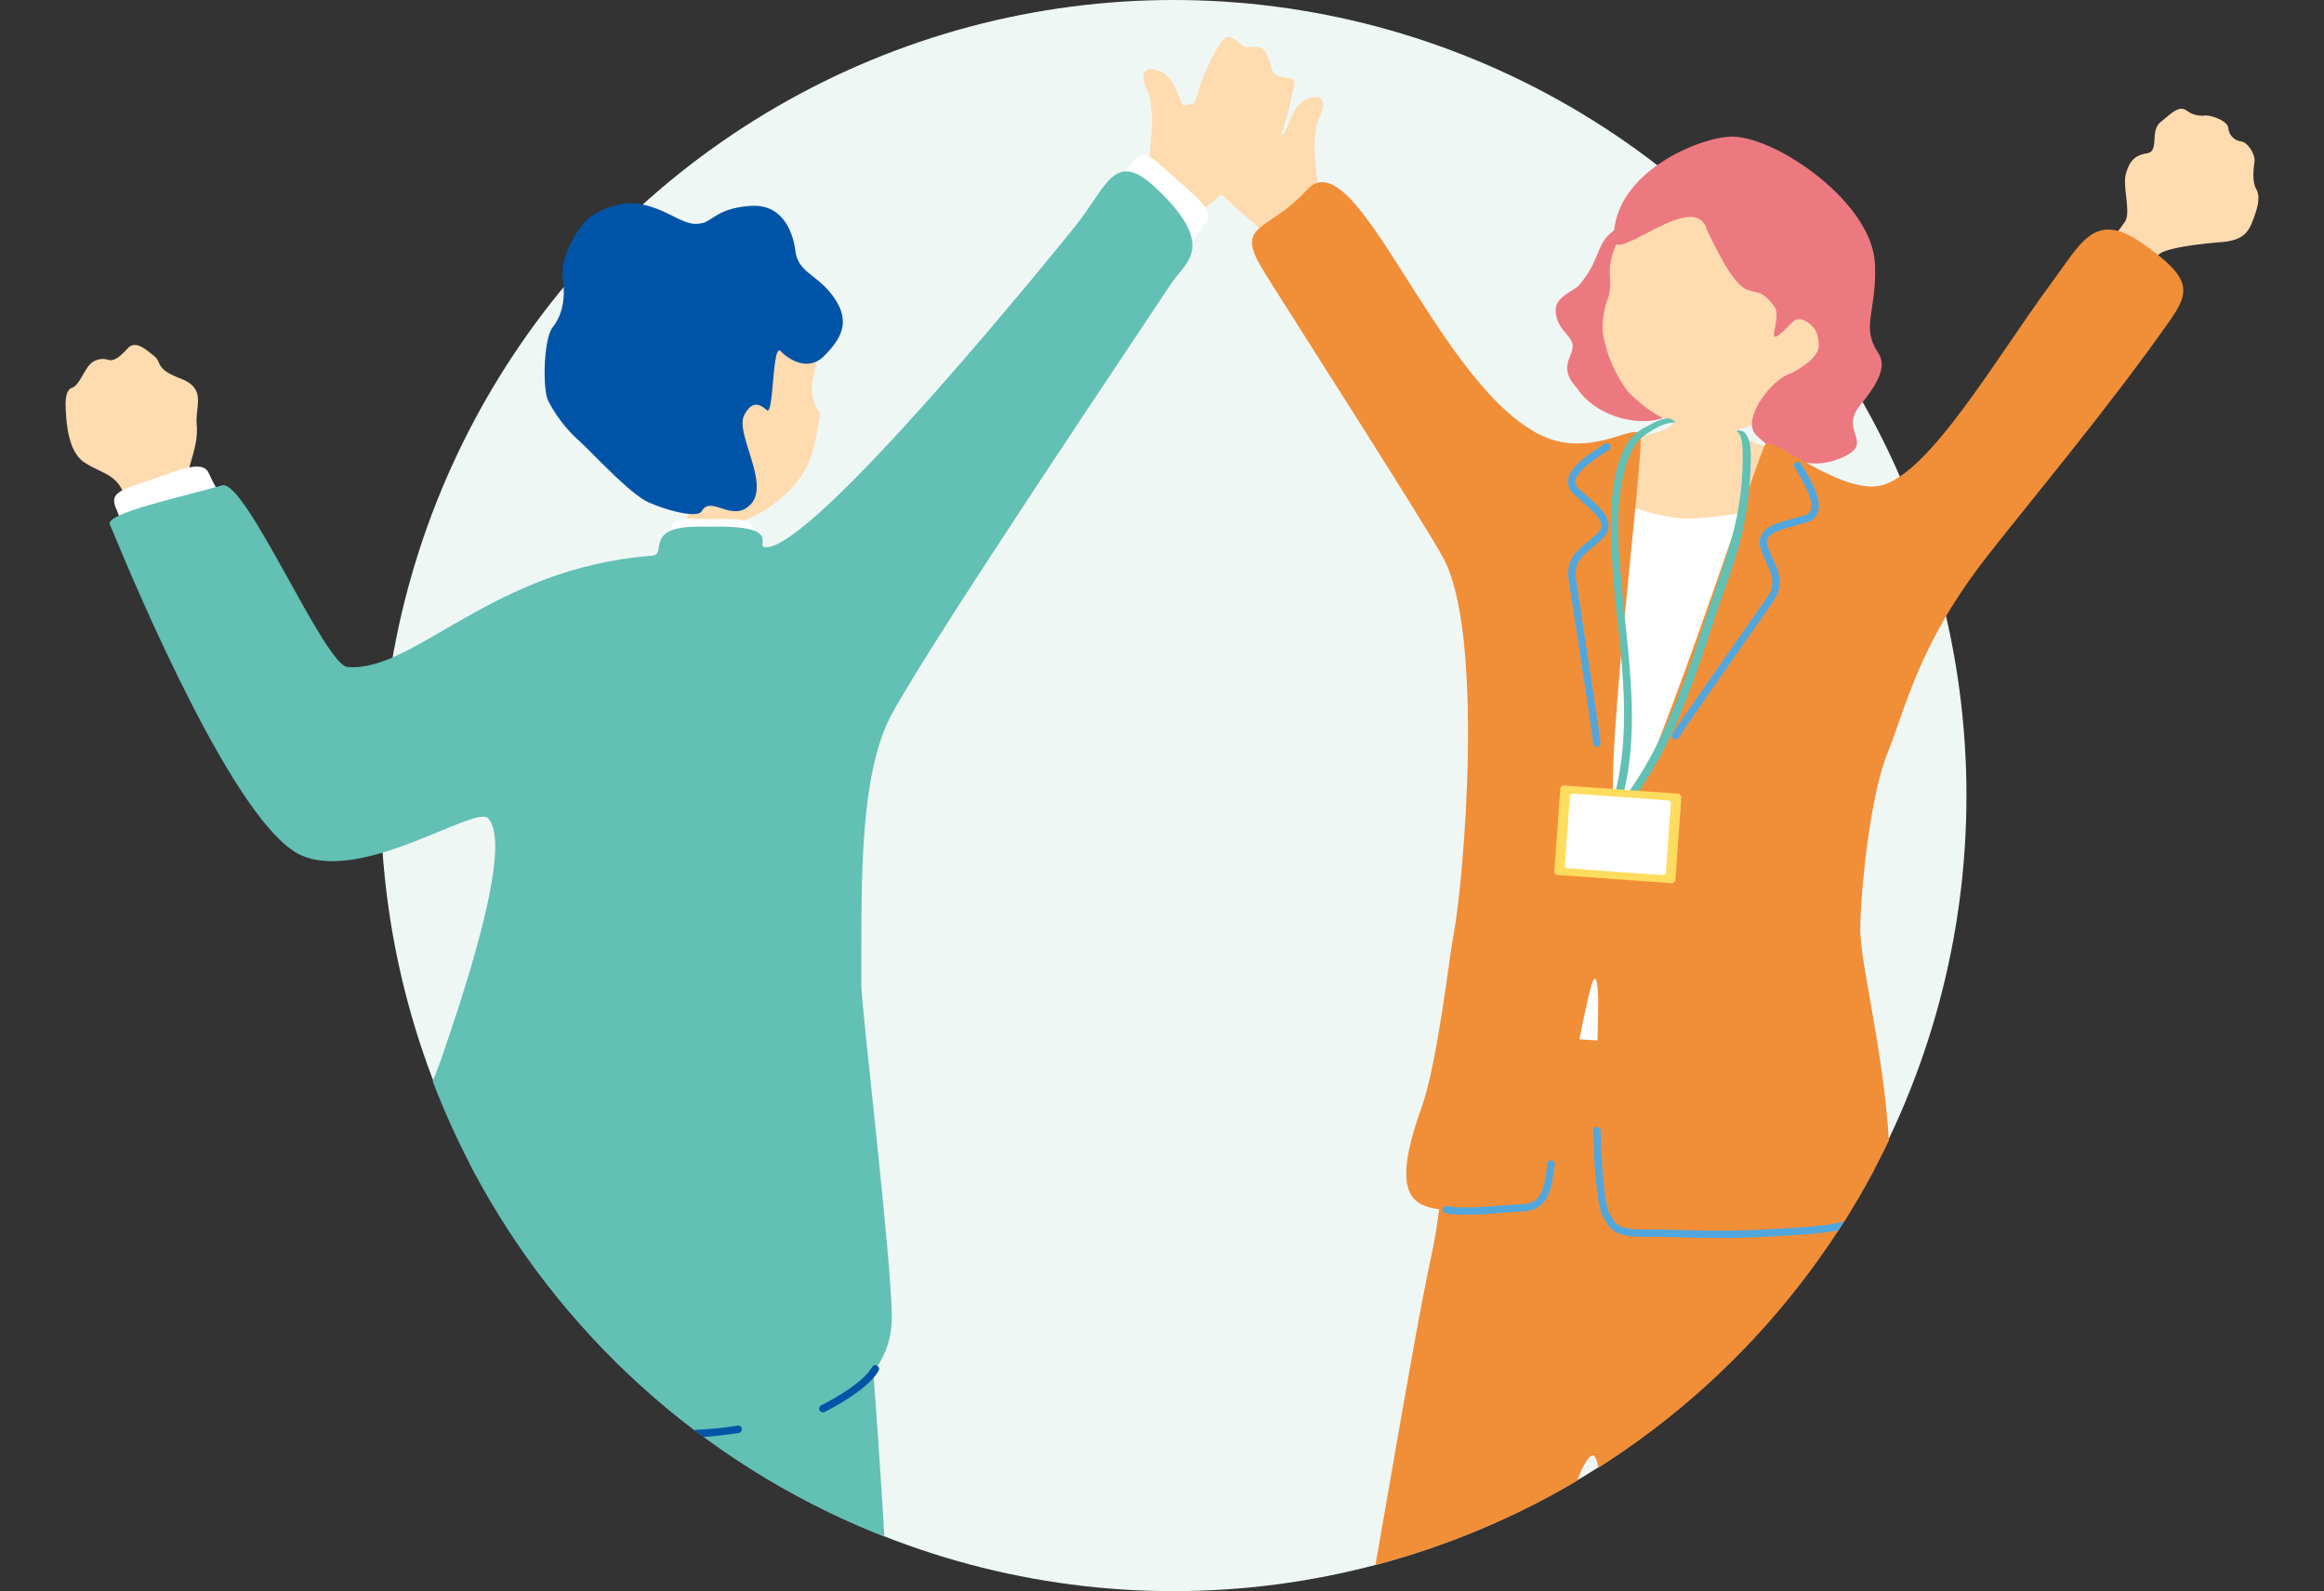
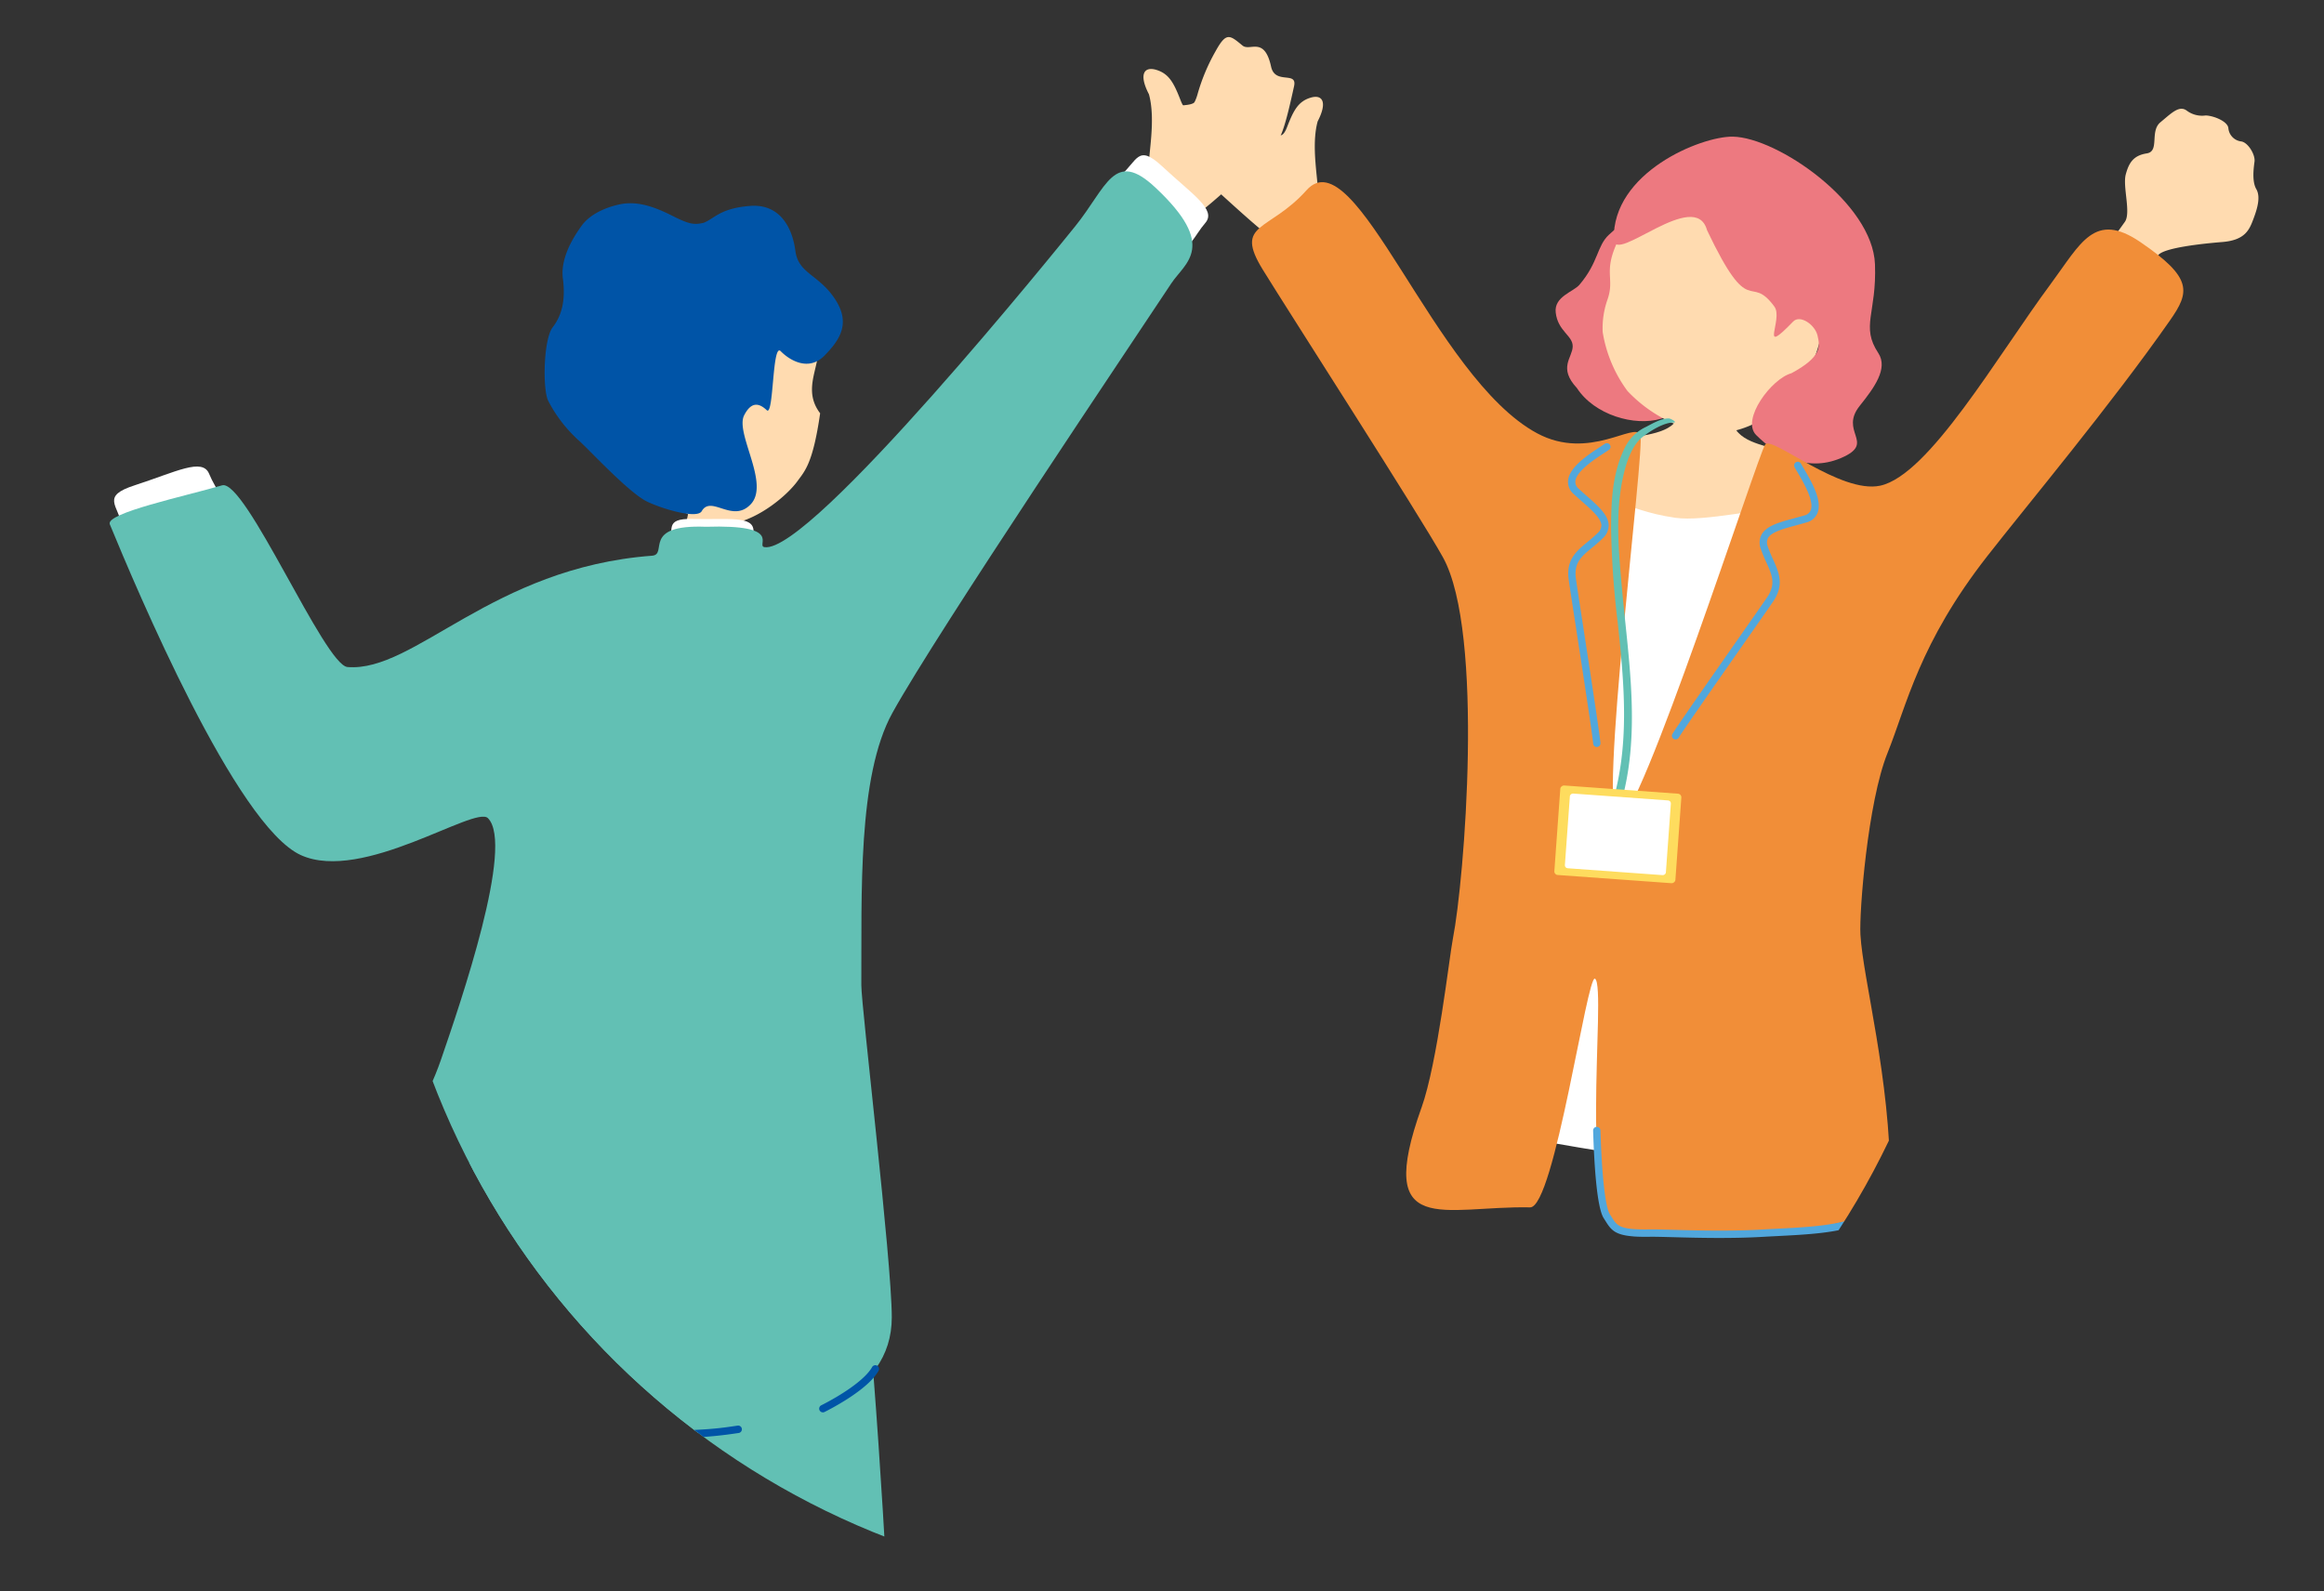
<svg xmlns="http://www.w3.org/2000/svg" width="403" height="276.001" viewBox="0 0 403 276.001">
  <rect x="0" y="0" width="403" height="276.001" fill="#333333" stroke="none" />
  <defs>
    <clipPath id="clip-path">
      <path id="合体_1" data-name="合体 1" d="M68.36,163.007H0V0H403V163.007H338.64a137.53,137.53,0,0,1-270.28,0Z" transform="translate(0 0)" fill="#fff" />
    </clipPath>
    <clipPath id="clip-path-2">
      <rect id="長方形_35" data-name="長方形 35" width="380.257" height="449.662" fill="none" />
    </clipPath>
  </defs>
  <g id="グループ_160" data-name="グループ 160" transform="translate(3166 -11157.489)">
-     <ellipse id="楕円形_4" data-name="楕円形 4" cx="137.5" cy="138" rx="137.5" ry="138" transform="translate(-3100 11157.489)" fill="#eff7f5" />
    <g id="マスクグループ_1" data-name="マスクグループ 1" transform="translate(-3166 11158.479)" clip-path="url(#clip-path)">
      <g id="グループ_122" data-name="グループ 122" transform="translate(11.372 5.442)">
        <g id="グループ_121" data-name="グループ 121" transform="translate(0 0)" clip-path="url(#clip-path-2)">
          <path id="パス_11" data-name="パス 11" d="M127.833,46.663c-4.039,2.962-14.525-13.678-16.744-15.418s-7.855-6.914-11.455-10.237c-1.465-1.352-2.223-4.32-3.533-10.255-.58-2.624,3.178-.2,3.854-3.287,1.136-5.189,3.555-2.52,4.8-3.549,2.155-1.776,2.717-2.327,4.523.957a32.254,32.254,0,0,1,3.03,7.235c.459,1.653,1.7,3.959,2.831,1.033s1.932-4.46,4.035-5.124,3.048.708,1.288,4.089c-1.194,4.356.144,10.227.064,12.821s2.831,4.5,6.445,8.628,7.191,8.465.861,13.106" transform="translate(96.66 2.511)" fill="#ffdbb0" />
          <path id="パス_12" data-name="パス 12" d="M144.147,32.187c.461.048,6.467,1.134,7.051,1.136a47.754,47.754,0,0,0,.927,6.272c.445,1.328,3.876,9.023,4.388,9.717-7.319,5.421-16.577,3.652-20.5-2.348,1.276-.51,5.674-6.99,6.453-9.444.57-1.8,1.613-4.641,1.685-5.333" transform="translate(136.885 32.394)" fill="#ffdbb0" />
          <path id="パス_13" data-name="パス 13" d="M132.468,44.961c3.042,4.675,10.01,6.7,14.585,5.325,9.759-2.941-.809-10.712-1.581-14.92-.564-3.082-.243-8.626-1.232-10.9s1.94-13.66-6.2-6.106c-2.143,1.988-1.768,4.727-5.122,8.688-1.039,1.228-4.426,2.041-4.121,4.8.363,3.3,3.016,4,2.947,5.941s-2.548,3.658.728,7.173" transform="translate(129.603 15.912)" fill="#ed7980" />
          <path id="パス_14" data-name="パス 14" d="M165.671,51.968c-5.042,5.458-11.389,7.32-16.144,6.29a24.484,24.484,0,0,1-12.372-7.071,23.5,23.5,0,0,1-4.3-10.221A14.906,14.906,0,0,1,133.7,35.3c1.5-4.334-1.6-4.928,3.5-13.228,1.551-2.52,10.187-13.758,23.158-11.682,11.4,1.824,15.865,30.153,5.313,41.576" transform="translate(133.69 10.203)" fill="#ffdbb0" />
          <path id="パス_15" data-name="パス 15" d="M149.977,24.847c-2.033-7.49-16.048,6-16.168,1.619-.319-11.641,15.127-17.944,20.638-17.857,7.687.122,24.254,11.469,24.651,22.147.315,8.505-2.512,10.724.574,15.393,1.766,2.675-.752,6.063-3.216,9.147-3.531,4.42,2.462,6.29-2.632,8.778-6.33,3.092-11.872-.251-15.331-3.706-2.667-2.665,2.661-9.783,6.106-10.716,5.327-2.865,4.964-4.7,4.531-6.553s-3.012-3.678-4.232-2.41c-6.073,6.3-1.627-.407-3.25-2.61-4.408-5.985-4.087,2.719-11.669-13.232" transform="translate(134.667 8.663)" fill="#ed7980" />
          <path id="パス_16" data-name="パス 16" d="M156.043,81.408c-1.593-3.443,3.582-3.9,10.345-11.663,13.58-15.586,33.187-42.83,33.957-43.941,1.091-1.571-.415-6.11.152-8.222s1.388-3.289,3.65-3.646.47-3.836,2.356-5.393,3.238-2.992,4.547-2.039a4.451,4.451,0,0,0,3.3.857c1.326.026,3.828,1,3.939,2.2a2.539,2.539,0,0,0,2.211,2.3c1.192.154,2.478,2.3,2.323,3.491s-.462,3.441.309,4.781.2,3.319-.494,5.163-1.395,3.688-5.379,4.013-9.836,1.011-11.049,2.181c-.941.907-24.093,39.992-35.061,55.5-4.38,6.194-15.107-5.574-15.107-5.574" transform="translate(156.756 6.237)" fill="#ffdbb0" />
          <path id="パス_17" data-name="パス 17" d="M152.656,28.548c.56.04,7.861,1.1,8.564,1.083.195,1.2-.618,7.765.1,9.206,1.639,3.3,6.756,3.154,9,4.954,2.406,1.93,4.936,5.672,4.436,8.586-.335,4.071-1.748,19.049-2.012,20.412-1.764,9.085-18.656,7.867-22.408,7.464-14.141-1.517-23.73-6.511-23.122-19.98,1.142-5.57,5.863-13.423,13.114-18.548,1.882-1.332,8.2-1,10.548-3.427,1.491-1.547,1.726-8.961,1.782-9.749" transform="translate(128.005 28.732)" fill="#ffdbb0" />
          <path id="パス_18" data-name="パス 18" d="M177.177,41.506c-4.3-.066-14.8,2.476-19.788,1.746s-6.974-1.836-11.914-3.178-6.968,4.276-7.623,11.6-.556,29.689-1.647,37.964-23.024,59.254-12.277,60.157,51.861,11.306,52.753.682,6.577-106.44.5-108.97" transform="translate(121.751 40.132)" fill="#fff" />
          <path id="パス_19" data-name="パス 19" d="M131.632,206.187c-4.673-8.295-1.26-17.586-3.128-26.527-.967-4.637-12.366-9.224-11.764-4.705.785,5.883,1.336,20.731-1.966,27.123-3.688,7.135-18.471,20.542-15.484,22.159,7.835,1.83,35.422-8.006,32.342-18.05" transform="translate(99.532 174.215)" fill="#ffdbb0" />
          <path id="パス_20" data-name="パス 20" d="M134.348,188.087c-6.152,5.2-13.427,14.246-22.9,16.387-7.412,1.706-1.908-6.057-3.459-4.785-3.369,2.769-10.189,8.895-12.318,12.757-2.2,3.987,6.021,4.539,11.146,4.047,3.1-.3,8.756-1.71,19.3-8.818,3.313-2.235,4.84-2.4,5.494-.421,1.085,3.269.845,3.7,3.052,3.574,5.01-.285,2.285-17.98-.307-22.739" transform="translate(95.917 189.299)" fill="#0054a7" />
          <path id="パス_21" data-name="パス 21" d="M191.892,157.52c-8.959,3.216-18.221-3.64-20.917-4.7-5.963-2.336-9.228,10.588-5.181,12.316,4.342,1.852,13.473,3.985,19.224,8.313,6.417,4.829,17.157,21.652,19.252,18.977,3.116-7.418-1.96-36.262-12.378-34.908" transform="translate(165.058 153.525)" fill="#ffdbb0" />
          <path id="パス_22" data-name="パス 22" d="M176.346,155.7c4.1,6.936,11.794,15.624,12.318,25.325.441,7.592-6.292.867-5.3,2.608,2.165,3.784,7.063,11.535,10.514,14.28,3.561,2.835,5.482-5.175,5.857-10.307.227-3.106-.219-8.921-5.462-20.5-1.647-3.638-1.551-5.173.5-5.486,3.4-.522,3.788-.213,4.035-2.412.56-4.984-17.342-5.263-22.468-3.505" transform="translate(177.482 155.719)" fill="#0054a7" />
-           <path id="パス_23" data-name="パス 23" d="M177.536,88.37c-7.984-.116-22-.847-33.261-2.073s-9.511,22.621-13.042,38.606c-3.375,15.281-10.851,62.206-14.812,81.411-5.171,25.066-12.1,74.363-11.439,80.242.494,4.358,20.57,7.135,22.779,0,3.921-12.665,25.4-127.277,31.507-126.968,2.781.14,2.943,48.454,8.654,57.061,2.368,3.567,52.047,17.458,73.4,25.375,6.974,2.586,7.765-16.489,3.961-18.652-15.012-8.535-36.975-17.729-49.2-23.814-4.771-2.376,14-46.329,12.972-70.324-.666-15.6-2.157-36.732-3.74-41.425s-19.8.676-27.783.56" transform="translate(105.615 86.435)" fill="#f18e38" />
          <path id="パス_24" data-name="パス 24" d="M131.922,173.107c2.791-7.809,4.827-26.2,5.456-29.386,1.962-9.938,5.51-53.05-1.738-66.118-4.065-7.332-26.585-42.326-31.24-49.892-5.05-8.208,1.075-6.477,7.6-13.78,8.5-9.5,22.043,32.549,39.99,42.179,9.023,4.842,16.971-2.079,17.887.265.891,2.291-7.5,66.4-3.84,66.929s24.332-63.767,25.5-65.274,13.056,8.648,19.936,7.159c8.469-1.832,20.287-22.466,29.573-35,5.227-7.055,7.566-12.695,15.558-7.241,9.107,6.218,8.576,8.638,5.1,13.6-10.215,14.621-24.671,31.914-31.628,40.817-11.872,15.191-14,25.891-17.342,34.212-3.433,8.537-4.918,27.56-4.691,31.487.445,7.793,5.209,24.992,5.167,42.982-.03,11.005-32.155,8.234-45.46,8.742-9.358.359-3.529-42.617-5.73-44.076-1.37-.909-7.047,39.748-11.26,39.663-14.988-.3-27,5.56-18.842-17.27" transform="translate(103.199 12.623)" fill="#f18e38" />
          <path id="パス_25" data-name="パス 25" d="M139.048,113.223c.758.054,1.659.072,2.733.056.909-.016,2.34.022,4.113.07,3.971.108,9.974.269,15.538-.058.853-.05,1.719-.094,2.594-.138,7.775-.4,15.819-.809,17.729-5.319a.634.634,0,1,0-1.168-.5c-1.6,3.776-9.585,4.185-16.625,4.545-.877.044-1.75.088-2.6.14-5.51.323-11.479.163-15.43.056-1.8-.048-3.246-.086-4.167-.07-5.147.086-5.594-.644-6.495-2.093-.108-.173-.219-.353-.343-.542-.781-1.194-1.395-6.631-1.635-14.545a.635.635,0,1,0-1.27.04c.181,5.927.648,13.377,1.844,15.2l.325.516c.947,1.523,1.659,2.4,4.862,2.636" transform="translate(132.867 94.821)" fill="#51a7dd" />
-           <path id="パス_26" data-name="パス 26" d="M121.07,106.484a64.343,64.343,0,0,0,8.216-.281c1.314-.094,2.6-.191,3.778-.247,4.266-.211,4.8-4.151,5.163-6.76.066-.482.128-.931.207-1.316a.636.636,0,1,0-1.246-.255c-.084.411-.148.887-.219,1.4-.429,3.118-.993,5.516-3.967,5.66-1.182.058-2.484.152-3.808.249-3.652.269-7.432.546-9.38.1a.635.635,0,1,0-.283,1.238,10.256,10.256,0,0,0,1.539.213" transform="translate(119.803 97.742)" fill="#51a7dd" />
          <path id="パス_27" data-name="パス 27" d="M139.431,84.874a.63.63,0,0,0,.58-.307c.785-1.3,7.009-10.2,11.553-16.7,2.321-3.319,4.232-6.049,4.827-6.926,1.964-2.889.989-5.048-.042-7.332a22.82,22.82,0,0,1-.889-2.167,1.8,1.8,0,0,1,.012-1.465c.574-1.071,2.667-1.637,4.882-2.235.592-.161,1.194-.325,1.79-.5a2.8,2.8,0,0,0,1.936-1.651c.861-2.2-1.1-5.524-2.4-7.727-.185-.313-.347-.59-.475-.821a.635.635,0,0,0-1.112.616c.132.241.3.528.494.851,1.029,1.746,2.943,5,2.309,6.617a1.569,1.569,0,0,1-1.114.9c-.586.175-1.18.335-1.76.492-2.6.7-4.84,1.308-5.672,2.865a3.029,3.029,0,0,0-.1,2.466,24.207,24.207,0,0,0,.937,2.287c1,2.2,1.714,3.792.148,6.094-.594.875-2.5,3.6-4.817,6.912-4.555,6.515-10.795,15.436-11.6,16.776a.633.633,0,0,0,.219.871.617.617,0,0,0,.291.09" transform="translate(139.725 36.951)" fill="#51a7dd" />
          <path id="パス_28" data-name="パス 28" d="M134.6,87.752a.632.632,0,0,1-.385-.532c-.126-1.515-1.774-12.249-2.978-20.088-.616-4-1.122-7.3-1.268-8.347-.486-3.461,1.342-4.964,3.279-6.557A22.991,22.991,0,0,0,135,50.677a1.8,1.8,0,0,0,.636-1.318c-.04-1.216-1.667-2.649-3.391-4.165-.457-.405-.927-.817-1.382-1.242a2.79,2.79,0,0,1-1.007-2.333c.2-2.352,3.429-4.468,5.568-5.871.3-.2.574-.375.791-.526a.635.635,0,1,1,.724,1.043c-.227.156-.5.339-.819.544-1.7,1.112-4.85,3.182-5,4.916a1.56,1.56,0,0,0,.6,1.3c.447.415.909.823,1.36,1.22,2.018,1.778,3.762,3.313,3.82,5.076a3.028,3.028,0,0,1-1,2.255,24.477,24.477,0,0,1-1.85,1.637c-1.868,1.535-3.214,2.644-2.829,5.4.146,1.047.652,4.336,1.266,8.331,1.206,7.857,2.857,18.616,2.988,20.175a.633.633,0,0,1-.58.686.608.608,0,0,1-.3-.048" transform="translate(130.684 35.335)" fill="#51a7dd" />
-           <path id="パス_29" data-name="パス 29" d="M155.265,34.27c1.547,1.382,1.2,4.641,1.15,6.487a57.841,57.841,0,0,1-1.766,12.352c-1.17,4.639-3.016,9.135-4.51,13.68-1.653,5.032-3.3,10.068-5.287,14.982a74.685,74.685,0,0,1-8.588,15.991c-.253.349-1.515-.265-1.364-.474,7.717-10.654,11.3-23.409,15.446-35.715,1.732-5.147,3.449-10.074,4.193-15.48a49.156,49.156,0,0,0,.528-7.241c-.012-1.176.13-3.678-.883-4.583-.536-.478.831-.225,1.081,0" transform="translate(135.756 34.218)" fill="#62c0b4" />
          <path id="パス_30" data-name="パス 30" d="M144.408,33.682c-1.726-.03-4.165,1.531-5.46,2.57-1.87,1.5-2.807,4.615-3.3,6.858-1.4,6.3-.752,13.259-.171,19.611,1.154,12.594,3.365,25.337-.4,37.721-.112.373-1.485-.074-1.364-.474,3.142-10.339,2.135-21.032,1.005-31.6a154.48,154.48,0,0,1-1.144-16.08c-.01-4.805.177-9.685,2.3-14.083a7.7,7.7,0,0,1,3.782-3.784c1.1-.578,2.634-1.475,3.923-1.453.357.006,1.559.726.833.714" transform="translate(134.434 33.18)" fill="#62c0b4" />
          <rect id="長方形_33" data-name="長方形 33" width="15.573" height="21.053" rx="0.612" transform="matrix(0.072, -0.997, 0.997, 0.072, 258.12, 145.298)" fill="#fedc5e" />
          <rect id="長方形_34" data-name="長方形 34" width="12.99" height="17.56" rx="0.51" transform="translate(259.955 144.136) rotate(-85.854)" fill="#fff" />
-           <path id="パス_31" data-name="パス 31" d="M21.242,48.971c.363-2.366,1.794-5.161,1.5-8.483s1.782-6.286-2.811-8.05-3.086-2.727-4.6-3.927-3.228-2.769-4.571-1.3S8.423,29.482,7.424,29.2a3.147,3.147,0,0,0-3.608,1.292c-1.057,1.553-1.685,3.226-2.707,3.555S-.084,36.085.03,37.861.3,45.082,3.3,47.012s5.592,2.049,6.782,5.474c.183.524.229,2.4.52,3.884,1.069,3.148,13.154.309,12.107-3.559-.237-1.4-1.551-3.287-1.467-3.84" transform="translate(0 26.789)" fill="#ffdbb0" />
          <path id="パス_32" data-name="パス 32" d="M7.736,40.389c7.221-2.342,11.776-4.83,12.936-2s3.01,4.42,1.431,5.61C18.894,46.426,6.54,51.43,5.678,47.578s-3.758-5.3,2.059-7.189" transform="translate(4.22 37.367)" fill="#fff" />
          <path id="パス_33" data-name="パス 33" d="M51.818,215.384c.377-3.525,2.669-2.747,5.612-2.969,7.129-.54,10.929-2.711,15.867.175a40.122,40.122,0,0,0,7.954,3.317c5.8,1.746,13.917,2.037,15.646,4.21,1,1.25,4.442,3.5-.961,7.123s-18.168,12.314-33.106,7.4S50.5,227.1,50.524,223.49c.014-2.9,1.174-6.988,1.294-8.106" transform="translate(50.661 212.484)" fill="#0054a7" />
          <path id="パス_34" data-name="パス 34" d="M135.543,236.786c-.431-6.08-3.65-107.933-10.452-141.436-2.512-11.982-26.168.472-56.859,2.34C62.8,97.619,56.4,108.991,52,126.327c-4.318,17-1.17,44.164-.55,48.979,1.415,10.993-1.838,34.888-3.868,42.589-2.913,11.049-35.356,88.161-36.77,90.523-6.928,11.571,18.532,34.567,25.66,23.136C37.562,329.8,79.82,238.724,81.05,227.03c1.523-14.478,5.325-48.889,7.151-48.736,4.663.389,9.366,53.512,11.7,63.877,3.208,14.216-3.23,42.767-8.6,73.374-2.805,16.009-4.944,19.6,8.674,21,22.149,2.283,18.126-.6,20.237-10.668,1.463-6.974,15.891-81.1,15.325-89.094" transform="translate(9.689 90.786)" fill="#62c0b4" />
          <path id="パス_35" data-name="パス 35" d="M67.15,40.789c-.582,0-8.22.546-8.949.478a53.473,53.473,0,0,1-1.962,7.241c-.728,1.5-6,10.108-6.73,10.861,8.439,7.239,20.223,6.284,25.9-.273-1.527-.752-6.184-8.881-6.838-11.852-.48-2.177-1.419-5.636-1.419-6.455" transform="translate(49.828 41.052)" fill="#ffdbb0" />
          <path id="パス_36" data-name="パス 36" d="M48.751,47.747C46.157,36,47.742,21.18,62.11,18.91s19,10.173,20.935,13.74c2.378,4.378-2.8,8.931.953,13.85-1.25,8.678-2.644,10-3.923,11.756-1.84,2.53-6.613,6.517-11.282,7.384-3.728.692-8.911-1.914-11.756-4.161a25.042,25.042,0,0,1-5.789-6.451,5.106,5.106,0,0,1-3.186-1.78,7.706,7.706,0,0,1-1.5-4.224,1.577,1.577,0,0,1,2.185-1.278" transform="translate(46.85 18.756)" fill="#ffdbb0" />
          <path id="パス_37" data-name="パス 37" d="M68.97,17.76c-1.6.357-2.446.283-5.263-1.14s-6.039-2.781-9.348-2.051-5.46,2.209-6.483,3.616-3.818,5.375-3.313,9.236-.225,6.467-1.776,8.475-1.774,10.446-.8,12.677a24.446,24.446,0,0,0,5.231,6.85c1.555,1.31,8.764,9.194,12,10.718,2.873,1.354,8.644,3,9.422,1.639,1.641-2.869,5.329,2.159,8.5-1.2C80.525,63.007,74.4,54.279,76,51.145c1.3-2.538,2.7-2.037,3.923-.881s.927-11.768,2.414-10.239,4.819,3.6,7.59.772,4.6-5.7,1.754-9.924-6.28-4.3-6.8-8.261-2.642-8.192-7.867-7.783-6.186,2.221-8.044,2.929" transform="translate(41.67 14.458)" fill="#0054a7" />
          <path id="パス_38" data-name="パス 38" d="M79.953,90.531c1.5,1.136,2.267,1.643,7.528-4.523s36.16-54.519,38.452-56.317,8.112-7.141,11.83-10.572c1.511-1.4,2.3-4.46,3.65-10.592.6-2.709-3.285-.209-3.981-3.393-1.174-5.361-3.672-2.6-4.96-3.666-2.225-1.836-2.805-2.4-4.671.987a33.449,33.449,0,0,0-3.13,7.474c-.473,1.707-1.754,4.089-2.923,1.067s-2-4.609-4.167-5.293-3.148.73-1.33,4.222c1.232,4.5-.148,10.564-.066,13.245s-2.923,4.647-6.655,8.909S73.154,73.4,71.364,76.548s8.59,13.983,8.59,13.983" transform="translate(71.615 0)" fill="#ffdbb0" />
          <path id="パス_39" data-name="パス 39" d="M13.173,212.318c4.986-4.3,8.319-14,16.455-11.439,5.084,1.6,6.838,5.785,6.136,14.226s-2.532,12.472-8.7,21.423-7.976,14.671-15.648,9.32c-6.372-4.444-5.542-16.553-4.356-21.208s2.376-9.31,6.118-12.322" transform="translate(6.272 201.746)" fill="#0054a7" />
          <path id="パス_40" data-name="パス 40" d="M56.065,41.661c6.276.142,10.54-.6,10.586,2.051s1,4.47-.576,4.994c-3.2,1.067-14.244,1.641-13.754-1.754s-1.312-5.405,3.744-5.291" transform="translate(52.642 41.925)" fill="#fff" />
          <path id="パス_41" data-name="パス 41" d="M98.676,12.107c5.277,4.914,9.5,7.536,7.518,9.844s-2.556,4.6-4.308,3.844c-3.563-1.531-13.475-9.466-10.462-12.007s3-5.64,7.251-1.681" transform="translate(91.448 10.283)" fill="#fff" />
          <path id="パス_42" data-name="パス 42" d="M107.182,73.255c-11.266-.429-6.455,4.807-9.314,5.022C70.076,80.36,56.7,98.536,45.06,97.585,41.069,97.26,27.345,64.88,23.306,66.068c-6.38,1.878-20.267,4.813-19.467,6.758,4.633,11.24,21.92,52.316,33.142,57.39,10.692,4.834,30.191-8.678,32.43-6.415,4.633,4.677-4.711,31.9-8.2,42.051-3.794,11.061-24.148,48.783-19.6,52.031,23.285,16.631,34.214.859,34.214,6.108,0,3.563,2.935,6.509,24.589,6.507,23.762,0,39.025-6.565,39.025-20.109,0-9.878-5.3-53.945-5.281-57.635.094-15.642-.7-36.194,5.389-47.212,7.8-14.125,42.125-65.039,48.373-74.519,2.35-3.567,8.15-6.391-2.793-16.629-7.157-6.7-8.395-.056-13.891,6.75-2.364,2.927-45.9,56.927-53.879,55.645-1.573-.253,3.5-3.963-10.181-3.533" transform="translate(3.831 11.686)" fill="#62c0b4" />
          <path id="パス_43" data-name="パス 43" d="M74.329,125.541c-2.012,0-4.344-.046-7.057-.154-13.172-.536-15.959-3-17.454-4.318a2.676,2.676,0,0,1-.728-2.352,2.151,2.151,0,0,0-.028-.686c-.006-.006-.319-.231-2.149.271-7.536,2.935-10.987,2.458-14.978,1.9-.474-.062-.957-.132-1.461-.195a.646.646,0,1,1,.163-1.282c.508.064,1,.132,1.475.2,3.973.552,7.109.987,14.4-1.848,1.83-.5,2.787-.514,3.367-.048a1.935,1.935,0,0,1,.506,1.75c-.03.638-.026,1.041.291,1.322,1.28,1.13,3.941,3.481,16.653,4,11.334.459,15.937-.221,18.413-.584l.716-.106a.646.646,0,0,1,.173,1.28l-.7.1a70.7,70.7,0,0,1-11.6.754" transform="translate(30.102 117.441)" fill="#0054a7" />
          <path id="パス_44" data-name="パス 44" d="M65.778,122.99a.645.645,0,0,1-.291-1.222c3.429-1.734,7.546-4.38,8.81-6.613a.646.646,0,1,1,1.124.636c-1.77,3.126-7.606,6.248-9.352,7.131a.657.657,0,0,1-.291.068" transform="translate(65.55 115.566)" fill="#0054a7" />
        </g>
      </g>
    </g>
  </g>
</svg>